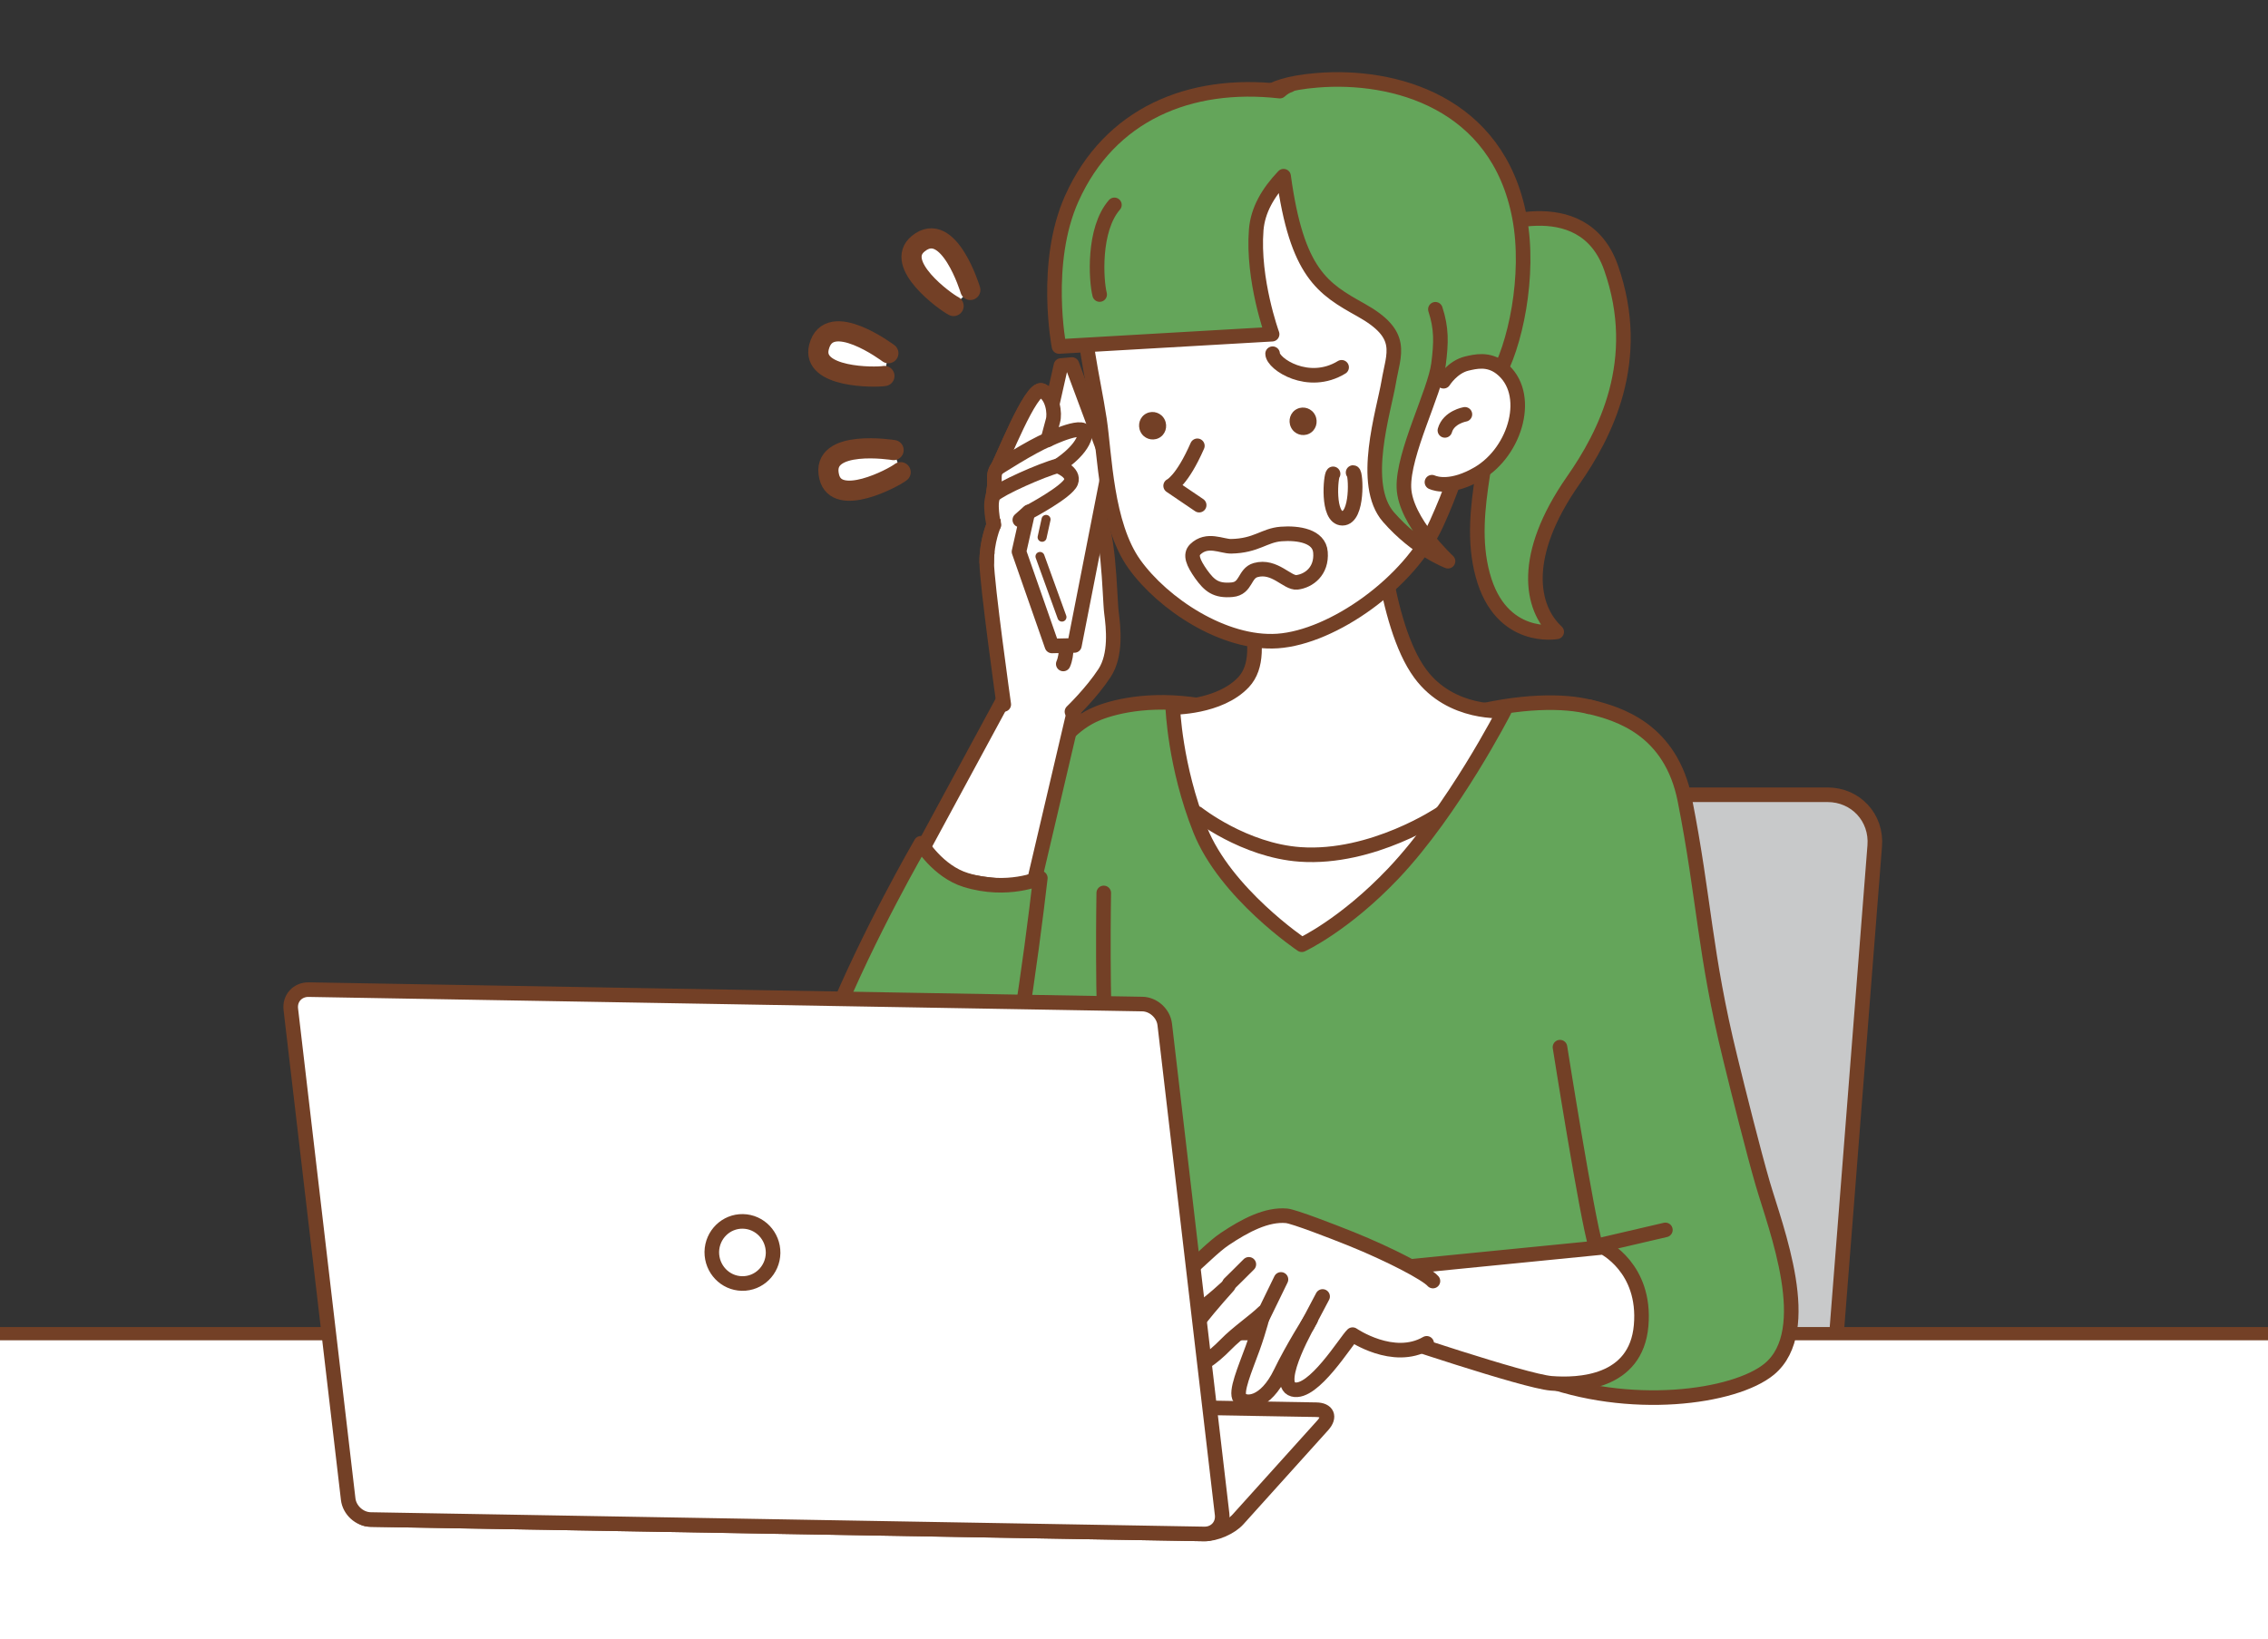
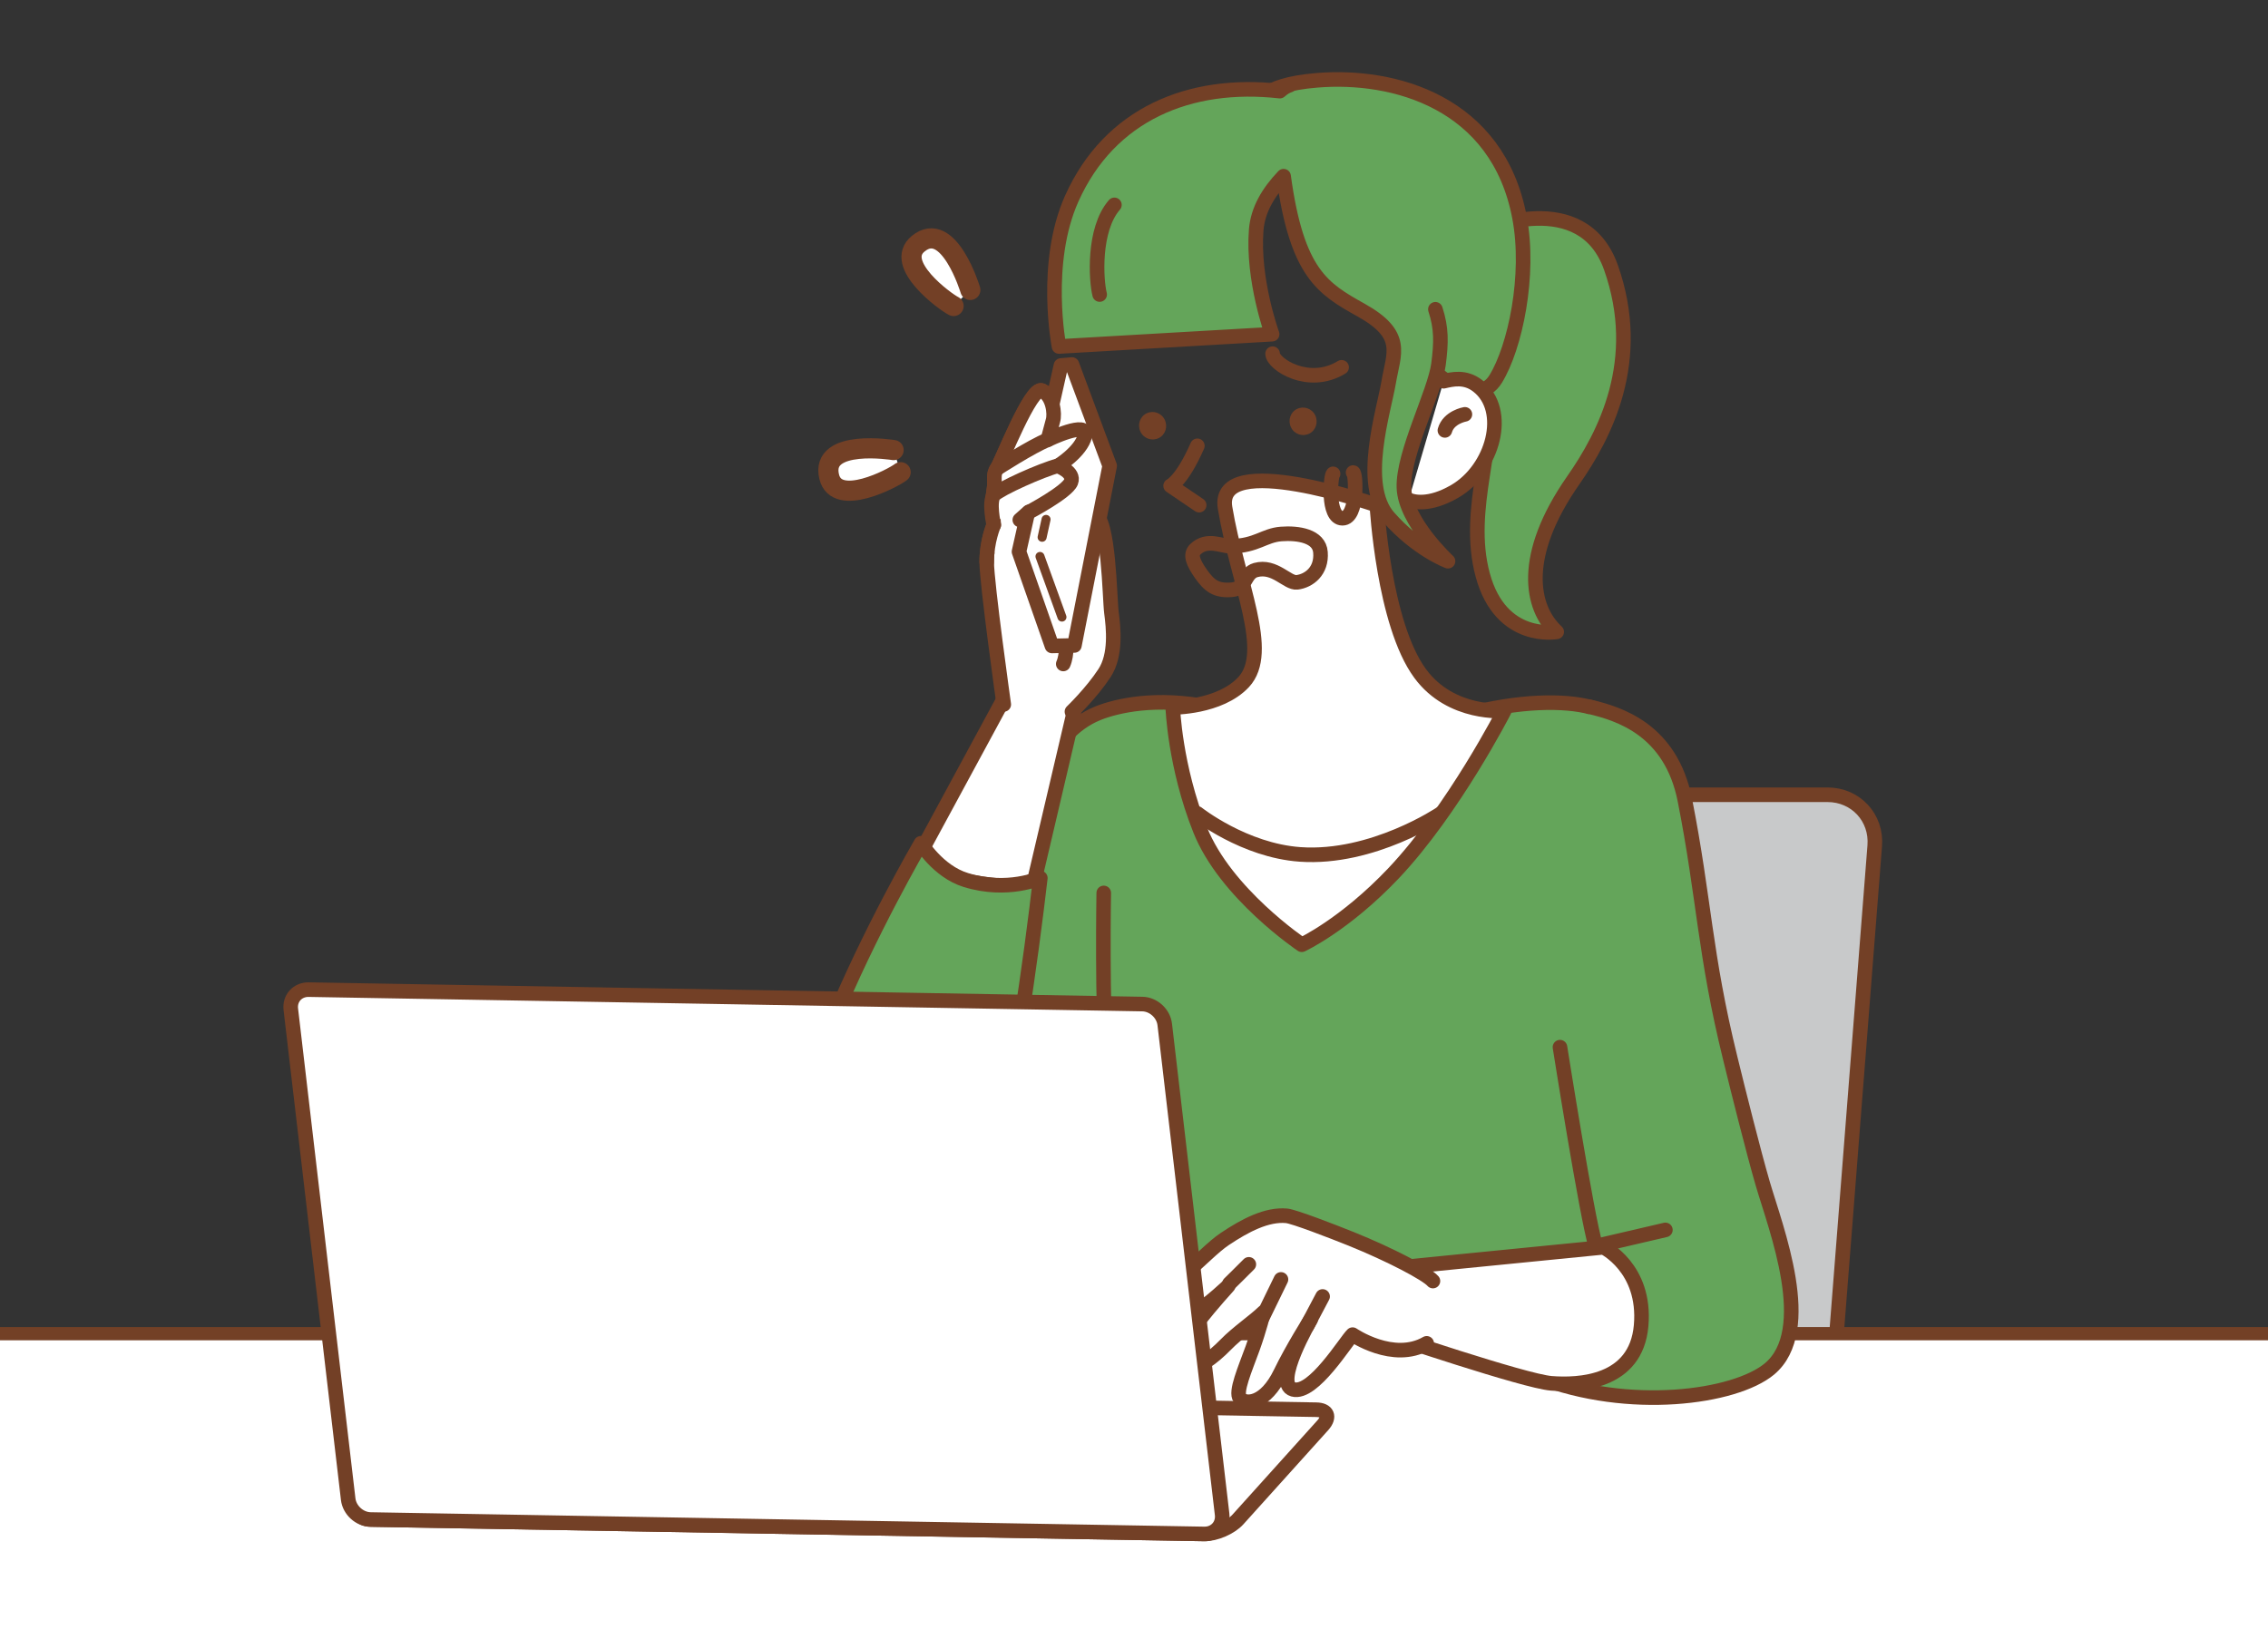
<svg xmlns="http://www.w3.org/2000/svg" id="_レイヤー_1" data-name="レイヤー 1" viewBox="0 0 138.35 100">
  <rect x="0" y="0" width="138.35" height="100" fill="#333333" stroke="none" />
  <defs>
    <style>
      .cls-1 {
        clip-path: url(#clippath);
      }

      .cls-2, .cls-3, .cls-4, .cls-5 {
        fill: none;
      }

      .cls-2, .cls-6, .cls-7, .cls-8 {
        stroke-width: 0px;
      }

      .cls-9 {
        stroke-width: 1.23px;
      }

      .cls-9, .cls-10, .cls-11, .cls-12, .cls-13, .cls-14, .cls-3, .cls-4, .cls-5 {
        stroke: #734026;
        stroke-linecap: round;
        stroke-linejoin: round;
      }

      .cls-9, .cls-10, .cls-13, .cls-14, .cls-8 {
        fill: #fff;
      }

      .cls-10 {
        stroke-width: .81px;
      }

      .cls-11, .cls-12 {
        fill: #64a55a;
      }

      .cls-11, .cls-13, .cls-3 {
        stroke-width: .89px;
      }

      .cls-12, .cls-14, .cls-4 {
        stroke-width: .89px;
      }

      .cls-6 {
        fill: #c8c9ca;
      }

      .cls-7 {
        fill: #734026;
      }

      .cls-5 {
        stroke-width: .55px;
      }
    </style>
    <clipPath id="clippath">
      <rect class="cls-2" width="138.35" height="100" />
    </clipPath>
  </defs>
  <g class="cls-1">
    <g>
      <g>
        <g>
          <path class="cls-6" d="m111.84,83.79c-.13,1.71-1.65,3.12-3.37,3.12h-30.88c-1.72,0-3.02-1.4-2.88-3.12l2.52-32.18c.13-1.71,1.65-3.12,3.37-3.12h30.88c1.72,0,3.02,1.4,2.88,3.12l-2.52,32.18Z" />
          <path class="cls-3" d="m111.84,83.79c-.13,1.71-1.65,3.12-3.37,3.12h-30.88c-1.72,0-3.02-1.4-2.88-3.12l2.52-32.18c.13-1.71,1.65-3.12,3.37-3.12h30.88c1.72,0,3.02,1.4,2.88,3.12l-2.52,32.18Z" />
        </g>
        <path class="cls-11" d="m101.91,51.37c-1.38-4.77-2.99-7.5-4.33-8.04-1.29-.53-3.8-.69-7.03,0-3.04.65-6.95.95-9.84.9-2.48-.04-4.87-.87-8.1-1.27-3.08-.38-5.2.33-5.94.69-2.9,1.41-3.82,5.15-4.44,7.39-2.07,7.36-5.46,18.21-4.85,17.74-2.37,4.85,12.31,25.42,12.31,25.42l27.74,1.37s-.03-3.44-1.28-8.97c-1.25-5.53,6.39-33.03,5.76-35.22Z" />
        <path class="cls-13" d="m83.99,30.82s.4,7.23,2.64,10.27c1.89,2.58,5.13,2.28,5.13,2.28,0,0-3.08,6.03-6.76,9.92-2.99,3.15-5.59,4.35-5.59,4.35,0,0-4.65-3.12-6.2-7.01-1.55-3.89-1.67-7.47-1.67-7.47,0,0,2.85.03,4.32-1.54,1.73-1.86-.36-6.02-1.13-10.64-.6-3.6,9.27-.15,9.27-.15Z" />
        <path class="cls-3" d="m67.33,54.48s-.12,6.79.18,10.8c.2,2.64,4.11,7.86,4.42,11.5.22,2.63.72,4.29.61,5.09" />
        <g>
          <path class="cls-14" d="m63.15,53.51s-.24.97-3.88.3c-1.89-.35-3-2-3-2l5.51-10.18,4.04.49-2.67,11.38Z" />
          <path class="cls-14" d="m61.23,42.98s-1.04-7.4-1.04-8.69.43-2.26.43-2.26c0,0-.13-1.49,0-2.11.12-.61-.08-.95.19-1.32.26-.35,2.08-5.08,2.75-4.77.67.31.8,1.41.67,1.84-.12.43-.31,1.16-.31,1.16,0,0,2.51-1.22,2.26-.24-.24.98-1.65,1.84-1.65,1.84,0,0,1.04.37.8.98-.24.61-2.57,1.84-2.57,1.84,0,0,.49,2.39.98,3.43.49,1.04.86,1.77.86,1.77,0,0,1.54.46,1.54-.76,0-.1,0-.84.11-1.97.1-.95.07-2.58.49-2.41.92.37.94,5.16,1.06,6.07.12.92.3,2.58-.42,3.68-.79,1.21-1.99,2.36-1.99,2.36" />
          <path class="cls-4" d="m64.74,36.87s.61,2.55.12,3.64" />
          <g>
            <polygon class="cls-14" points="64.72 22.3 62.16 33.66 64.17 39.41 65.54 39.38 67.69 28.42 65.39 22.24 64.72 22.3" />
            <line class="cls-5" x1="63.44" y1="33.95" x2="64.78" y2="37.65" />
          </g>
          <g>
            <path class="cls-14" d="m60.19,34.29c0-1.28.43-2.26.43-2.26,0,0-.13-1.49,0-2.11.12-.61-.08-.95.19-1.32.26-.35,2.08-5.08,2.75-4.77.67.31.8,1.41.67,1.84-.12.43-.31,1.16-.31,1.16,0,0,2.51-1.22,2.26-.24-.24.98-1.65,1.84-1.65,1.84,0,0,1.04.37.8.98-.24.61-2.57,1.84-2.57,1.84" />
            <path class="cls-14" d="m60.62,32.03s-.33-1.48.03-1.85,2.9-1.51,3.88-1.76" />
            <path class="cls-14" d="m60.8,28.6s2.15-1.39,3.12-1.77" />
            <line class="cls-14" x1="62.76" y1="31.23" x2="62.21" y2="31.72" />
          </g>
        </g>
        <path class="cls-3" d="m73.04,49.63s2.85,2.26,6.27,2.5c4.43.31,8.59-2.5,8.59-2.5" />
        <rect class="cls-10" x="-9.08" y="81.37" width="155.37" height="34.97" />
        <path class="cls-11" d="m90.5,14.03s6.03-2.63,7.77,2.29c2,5.67-.36,10.21-2.31,13-3.2,4.59-2.59,7.76-1,9.23,0,0-3.4.63-4.51-3.46-1.12-4.09,1.03-8.51.15-10.64-.89-2.13-.63-5.52-1.61-6.01" />
-         <path class="cls-13" d="m66.15,17.63c-.22,2.74.5,5.22.92,7.98.32,2.13.39,6.38,2.13,8.81,1.74,2.43,5.47,4.91,8.73,4.69,3.37-.23,8.08-3.56,9.72-7.21,1.64-3.65,3.09-7.89.51-14.49-1.89-4.86-7.12-10.41-11.68-10.06-4.56.35-6.96,1.95-8.97,5.05-.76,1.17-1.15,2.49-1.37,5.22Z" />
        <path class="cls-7" d="m80.23,25.34c.2.42.04.92-.37,1.12-.41.2-.91.03-1.11-.39-.2-.42-.04-.92.37-1.12.41-.2.91-.03,1.11.39Z" />
        <path class="cls-7" d="m71.05,25.61c.2.42.04.92-.37,1.12-.41.2-.91.03-1.11-.39-.2-.42-.04-.92.37-1.12.41-.2.91-.03,1.11.39Z" />
        <path class="cls-3" d="m73.04,27.2c-.94,2.14-1.63,2.44-1.63,2.44l1.74,1.18" />
        <path class="cls-11" d="m76.78,6.34s0-1.15,3.55-1.44c4.68-.39,11.03,1.31,12.36,8.36.67,3.53-.27,7.94-1.45,9.86s-3.85-.52-3.85-.52c0,0-3.4-3.7-4.98-8.39-1.12-3.31-5.14-6.66-5.63-7.86Z" />
-         <path class="cls-13" d="m88.06,23.26s.54-.87,1.42-1.08c.52-.12,1.31-.32,2.08.28,1.93,1.5.94,5.08-1.4,6.44-1.57.91-2.54.64-2.81.52" />
+         <path class="cls-13" d="m88.06,23.26c.52-.12,1.31-.32,2.08.28,1.93,1.5.94,5.08-1.4,6.44-1.57.91-2.54.64-2.81.52" />
        <path class="cls-11" d="m89.36,25.28s-.99.17-1.22.98" />
        <path class="cls-11" d="m78.66,5.2c-.17.05-.38.17-.59.36-5.49-.62-10.38,1.4-12.69,6.55-1.77,3.94-.78,9.03-.78,9.03l13-.75s-1.21-3.32-.97-6.37c.1-1.2.71-2.26,1.67-3.27.81,5.94,2.4,6.87,4.73,8.17,2.7,1.51,1.98,2.62,1.68,4.4-.3,1.78-1.75,6.24-.01,8.23s3.63,2.69,3.63,2.69c0,0-2.62-2.42-2.69-4.49-.07-2.08,1.89-5.83,2.11-7.53.17-1.33.19-2.18-.19-3.35" />
        <path class="cls-3" d="m67.98,12.5c-1.31,1.5-1.12,4.61-.9,5.47" />
        <g>
-           <path class="cls-8" d="m75.52,92.7c-.45.5-1.38.9-2.05.89l-50.85-.88c-.68-.01-.86-.43-.41-.94l5.18-5.75c.45-.5,1.38-.9,2.05-.89l50.85.88c.68.01.86.43.41.94l-5.18,5.75Z" />
          <path class="cls-3" d="m75.52,92.7c-.45.5-1.38.9-2.05.89l-50.85-.88c-.68-.01-.86-.43-.41-.94l5.18-5.75c.45-.5,1.38-.9,2.05-.89l50.85.88c.68.01.86.43.41.94l-5.18,5.75Z" />
        </g>
        <path class="cls-12" d="m56.18,51.45s-3.21,5.51-5.45,11.03c-1.24,3.06-.87,6.11.64,8.06,4,5.18,7.91,1.52,9.24-1.03,1.07-2.04,2.3-11.21,2.85-15.94,0,0-2,.91-4.55.12-1.69-.52-2.73-2.24-2.73-2.24Z" />
        <g>
          <path class="cls-11" d="m93.83,84.01c5.53,2.14,11.98,1.27,14.1-.48,2.84-2.36.4-8.57-.4-11.31-.57-1.96-1.48-5.59-1.98-7.64-1.58-6.42-1.58-9.72-2.77-15.76-.85-4.3-4-5.27-5.82-5.7" />
          <path class="cls-13" d="m97.81,76.1l-12.11,1.2-1.19,4.09s8.48,2.88,10.12,3.01c1.64.13,5.17.01,5.48-3.52.31-3.53-2.31-4.79-2.31-4.79Z" />
          <g>
            <path class="cls-13" d="m87.03,81.96c-2.04,1.18-4.52-.53-4.52-.53-.4.37-2.4,3.68-3.63,3.34-1.23-.34,1.07-4.26,1.07-4.26,0,0-1.12,1.77-1.83,3.24-.94,1.95-2.15,1.97-2.48,1.57-.31-.38.31-1.79.77-3.06.42-1.16.67-2.2.67-2.2-.55.54-1.6,1.25-2.3,1.97-1.77,1.81-2.86,1.68-3.18,1.31-.56-.63,3.32-4.88,3.32-4.88,0,0-3.86,3.73-4.97,2.39-.63-.76.89-1.95,2.28-3.11,1.02-.85,1.76-1.66,2.49-2.15,1.24-.83,2.56-1.52,3.76-1.41.45.04,2.78.94,3.95,1.41,2.35.95,4.59,2.12,4.98,2.57" />
            <path class="cls-13" d="m75,78.31s1.02-1,1.18-1.17" />
            <line class="cls-13" x1="77.02" y1="80.36" x2="78.14" y2="78.06" />
            <line class="cls-13" x1="79.74" y1="80.88" x2="80.68" y2="79.1" />
          </g>
          <line class="cls-13" x1="97.34" y1="76.03" x2="101.59" y2="75.04" />
          <path class="cls-13" d="m95.16,63.89s1.64,10.38,2.18,12.14" />
        </g>
        <g>
          <g>
            <path class="cls-8" d="m74.55,92.39c.08.67-.41,1.21-1.09,1.2l-50.85-.88c-.68-.01-1.29-.57-1.37-1.24l-3.5-29.89c-.08-.67.41-1.21,1.09-1.2l50.85.88c.68.01,1.29.57,1.37,1.24l3.5,29.89Z" />
            <path class="cls-3" d="m74.55,92.39c.08.67-.41,1.21-1.09,1.2l-50.85-.88c-.68-.01-1.29-.57-1.37-1.24l-3.5-29.89c-.08-.67.41-1.21,1.09-1.2l50.85.88c.68.01,1.29.57,1.37,1.24l3.5,29.89Z" />
          </g>
-           <path class="cls-13" d="m47.16,76.45c-.02,1.05-.87,1.88-1.9,1.86-1.03-.02-1.85-.88-1.84-1.93.02-1.05.87-1.88,1.9-1.86,1.03.02,1.85.88,1.84,1.93Z" />
        </g>
        <g>
          <path class="cls-9" d="m54.94,28.81c-.46.36-3.91,2.18-4.36.27-.56-2.35,3.93-1.62,3.93-1.62" />
-           <path class="cls-9" d="m53.95,22.94c-.58.1-4.48.12-3.99-1.77.6-2.35,4.23.38,4.23.38" />
          <path class="cls-9" d="m58.17,18.67c-.52-.26-3.67-2.56-2.16-3.8,1.87-1.53,3.18,2.82,3.18,2.82" />
        </g>
        <path class="cls-3" d="m77.63,21.58c0,.62,2.18,2.07,4.21.83" />
        <path class="cls-3" d="m72.91,33.52c.73-.71,1.62-.18,2.19-.19,1.55-.03,2.01-.67,3.05-.75,1.04-.08,2.33.12,2.4,1.12.09,1.15-.71,1.74-1.43,1.83-.59.07-1.36-1.07-2.52-.75-.71.2-.56,1.12-1.44,1.2-1,.09-1.39-.26-1.89-.95-.49-.7-.69-1.18-.36-1.51Z" />
        <path class="cls-3" d="m81.32,28.91c-.14.05-.39,2.71.57,2.71s.83-2.79.65-2.79" />
      </g>
      <line class="cls-5" x1="63.57" y1="32.78" x2="63.81" y2="31.69" />
    </g>
  </g>
</svg>